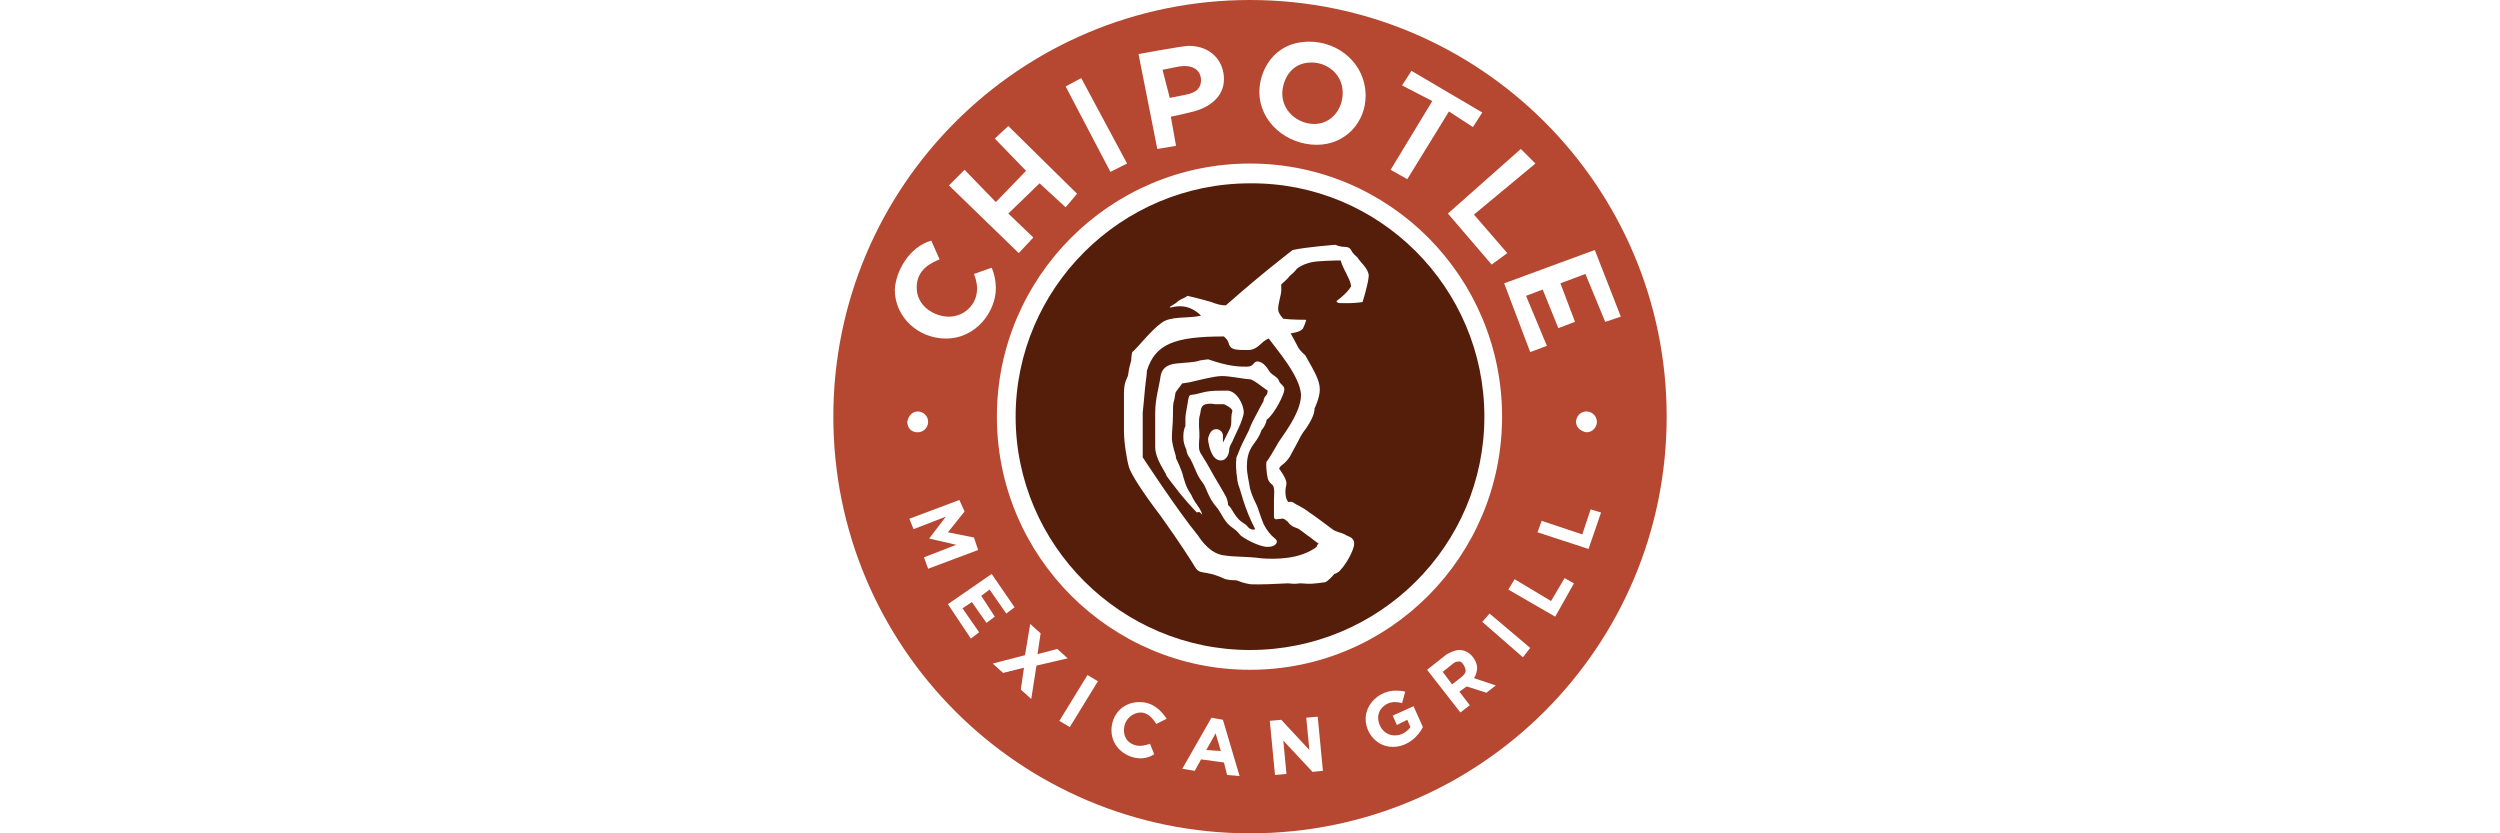
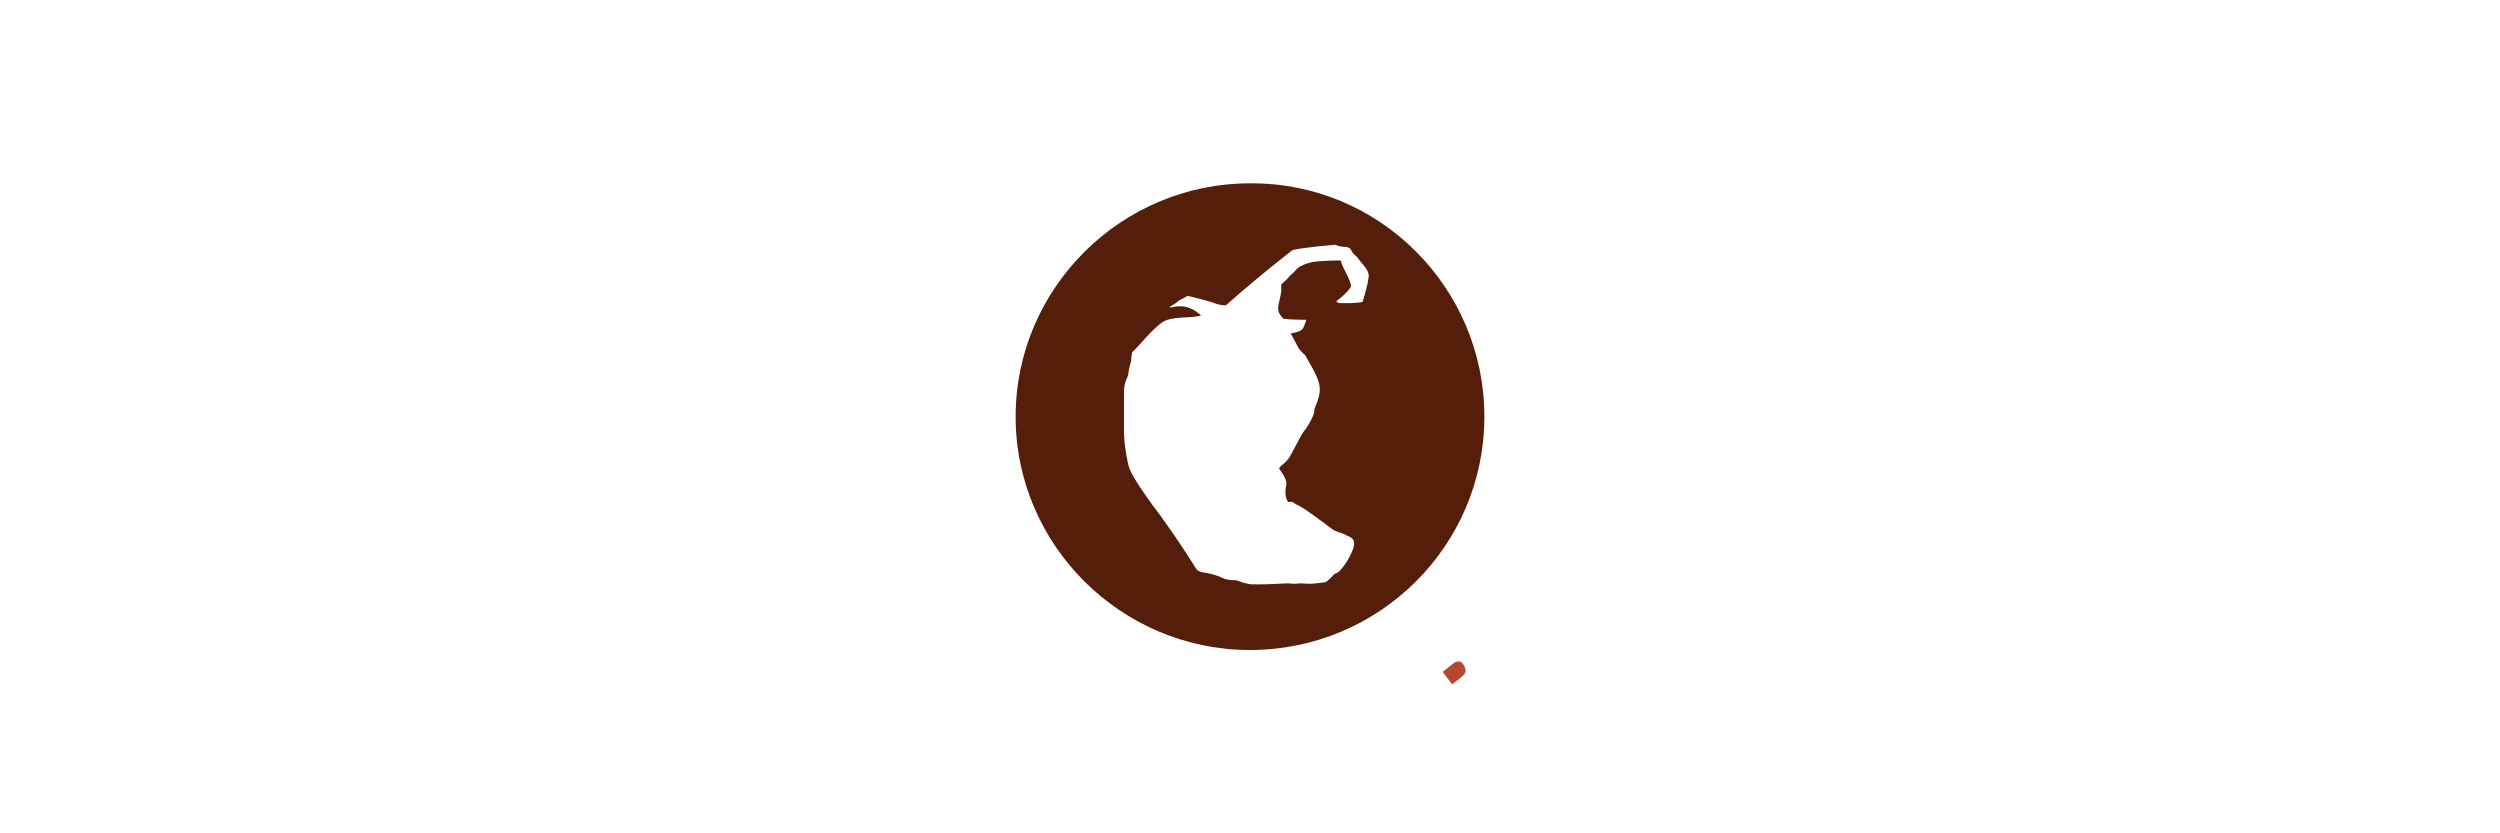
<svg xmlns="http://www.w3.org/2000/svg" width="240" height="80" viewBox="0 0 240 80" fill="none">
  <path d="M140.1 63.5C139.8 63.5 139.6 63.6 139.5 63.7L138.5 64.5L139.4 65.7L140.3 65C140.3 65 140.7 64.7 140.7 64.4C140.7 64.1 140.4 63.5 140.1 63.5Z" fill="#B64731" />
-   <path d="M112.3 9.4C112.3 9.4 112.7 9.3 113.8 9.1C114.9 8.9 115.3 8.4 115.3 7.7C115.3 7 114.8 6.1 113.1 6.4L111.6 6.7L112.3 9.4Z" fill="#B64731" />
-   <path d="M126.2 11.9C127.7 11.9 128.9 10.6 128.9 8.9C128.9 7.2 127.5 6 125.9 6C123.7 6 123.1 8 123.1 9C123.1 10.6 124.5 11.9 126.2 11.9Z" fill="#B64731" />
-   <path d="M115.8 72L117.2 72.1L116.7 70.4L115.8 72Z" fill="#B64731" />
-   <path d="M160 40C160 17.9 142.1 0 120 0C97.9 0 80 17.9 80 40C80 62.1 97.9 80 120 80C142.1 80 160 62.1 160 40ZM147.4 15.7L141.5 20.6L144.7 24.3L143.2 25.4L139 20.5L146 14.3L147.4 15.7ZM134.6 8.2L135.5 6.8L142.3 10.8L141.4 12.2L139.1 10.7L135.1 17.2L133.5 16.3L137.5 9.7L134.6 8.2ZM125.7 4C128.5 4 131.1 6.1 131.1 9.2C131.1 11.7 129.2 13.9 126.4 13.9C123.6 13.9 120.9 11.8 120.9 8.8C120.9 6.9 122.2 4 125.7 4ZM114.1 4.4C116.3 4.4 117.5 5.9 117.5 7.6C117.5 9.3 116.1 10.3 114.6 10.7C113 11.1 112.4 11.2 112.4 11.2L112.9 14L111.1 14.3L109.3 5.2C109.2 5.2 113.6 4.4 114.1 4.4ZM103.8 7.5L108.2 15.7L106.6 16.5L102.3 8.3L103.8 7.5ZM92.6 16.3L95.6 19.4L98.5 16.4L95.5 13.3L96.8 12.1L103.4 18.6L102.3 19.9L99.8 17.6L96.8 20.5L99.2 22.8L97.8 24.3L91.1 17.8L92.6 16.3ZM89.4 23.1L90.2 24.9C89.5 25.2 88 25.8 88 27.6C88 29.4 89.7 30.4 91.1 30.4C92.5 30.4 93.8 29.3 93.8 27.7C93.8 27 93.5 26.3 93.5 26.3L95.2 25.7C95.2 25.7 95.6 26.5 95.6 27.7C95.6 29.8 93.8 32.5 90.8 32.5C88.2 32.5 85.9 30.5 85.9 27.8C86 26 87.3 23.7 89.4 23.1ZM88.1 39.5C88.6 39.5 89.1 39.9 89.1 40.5C89.1 41 88.7 41.5 88.1 41.5C87.5 41.5 87.1 41.1 87.1 40.5C87.2 39.9 87.6 39.5 88.1 39.5ZM88.7 53.5L91.8 52.3L89.2 51.7L90.8 49.6L87.7 50.8L87.3 49.8L92.1 48L92.6 49.1L91 51.1L93.5 51.6L93.9 52.8L89.1 54.6L88.7 53.5ZM94 60.7L93.2 61.3L91 58L95.2 55.1L97.4 58.3L96.6 58.9L95 56.6L94.2 57.2L95.5 59.2L94.7 59.8L93.3 57.8L92.4 58.4L94 60.7ZM99 67.1L98 66.2L98.3 64.1L96.3 64.6L95.3 63.7L98.4 62.9L98.9 59.9L99.9 60.8L99.6 62.8L101.5 62.3L102.5 63.2L99.5 63.9L99 67.1ZM102.7 69.8L101.7 69.2L104.4 64.8L105.4 65.4L102.7 69.8ZM111 69.5C110.7 69 110.2 68.4 109.5 68.4C108.8 68.4 107.9 69 107.9 70.1C107.9 71.2 108.8 71.6 109.4 71.6C109.9 71.6 110.4 71.4 110.4 71.4L110.8 72.4C110.8 72.4 110.3 72.8 109.5 72.8C108.2 72.8 106.7 71.8 106.7 70.1C106.7 68.7 107.7 67.4 109.4 67.4C110.6 67.4 111.4 68.1 112 69L111 69.5ZM119 74.5L117.8 74.4L117.5 73.2L115.3 72.9L114.7 74L113.5 73.8L116.3 68.9L117.4 69.1L119 74.5ZM95.7 40C95.7 26.6 106.6 15.7 120 15.7C133.4 15.7 144.2 26.6 144.2 40C144.2 53.4 133.4 64.3 120 64.3C106.6 64.3 95.7 53.4 95.7 40ZM126 74.1L123.2 71.1L123.5 74.3L122.4 74.4L121.9 69.2L123 69.1L125.7 72L125.4 68.9L126.5 68.8L127 74L126 74.1ZM133.7 71.7C132.2 71.7 131.1 70.4 131.1 69C131.1 67.6 132.4 66.3 134 66.3C134.6 66.3 134.9 66.4 134.9 66.4L134.6 67.5C134.6 67.5 134.3 67.4 133.9 67.4C133 67.4 132.3 68.1 132.3 68.9C132.3 69.7 132.9 70.6 133.9 70.6C134.9 70.6 135.4 69.8 135.4 69.8L135.1 69.1L134.1 69.6L133.7 68.7L135.7 67.8L136.6 69.8C136.2 70.6 135.2 71.7 133.7 71.7ZM142.7 66.5L140.8 65.9L140.1 66.4L141.1 67.7L140.2 68.4L137 64.3L138.9 62.8C139.3 62.6 139.7 62.4 140.1 62.4C141.1 62.4 141.8 63.4 141.8 64.1C141.8 64.7 141.5 65.1 141.5 65.1L143.6 65.8L142.7 66.5ZM146.2 63.1L142.3 59.7L143 58.9L146.9 62.2L146.2 63.1ZM149.3 59.2L144.8 56.6L145.4 55.6L148.9 57.7L150.2 55.5L151.1 56L149.3 59.2ZM152.5 52.7L147.6 51.1L148 50L151.9 51.3L152.7 48.9L153.7 49.2L152.5 52.7ZM151.3 40.5C151.3 40 151.7 39.5 152.3 39.5C152.8 39.5 153.3 39.9 153.3 40.5C153.3 41 152.9 41.5 152.3 41.5C151.7 41.4 151.3 41 151.3 40.5ZM154.1 30.9L152.2 26.3L149.8 27.2L151.2 30.9L149.6 31.5L148.1 27.8L146.5 28.4L148.5 33.2L146.9 33.8L144.4 27.2L153.1 24L155.6 30.4L154.1 30.9Z" fill="#B64731" />
  <path d="M120 17.6C107.6 17.6 97.5 27.7 97.5 40C97.5 52.3 107.6 62.4 120 62.4C132.4 62.4 142.5 52.4 142.5 40C142.5 27.6 132.4 17.5 120 17.6ZM130.8 29C130.8 29 130.1 29.1 129.6 29.1H128.7C128.3 29.1 128.3 28.9 128.3 28.9C128.3 28.9 129.3 28.2 129.7 27.5C129.7 26.9 129 26 128.7 25C128.7 25 127.6 25 126.4 25.1C125.2 25.2 124.5 25.8 124.5 25.8C124.3 26.1 123.8 26.5 123.8 26.5C123.7 26.7 123 27.3 123 27.3C123 27.3 123 27.5 123 27.9C123 28.3 122.7 29.1 122.7 29.7C122.7 30.1 123.2 30.6 123.2 30.6C123.9 30.7 125.4 30.7 125.4 30.7C125.4 30.7 125.3 31.1 125.1 31.5C124.9 31.9 123.9 32 123.9 32C123.9 32 124.4 32.9 124.6 33.3C124.8 33.7 125.3 34.1 125.3 34.1C126.2 35.7 126.7 36.5 126.7 37.4C126.7 38.2 126.2 39.2 126.2 39.2C126.2 39.8 125.8 40.5 125.4 41.1C125 41.6 124.8 42 124.6 42.4C124.4 42.8 124.1 43.3 123.9 43.7C123.7 44.1 123.3 44.5 123 44.7C122.8 44.9 122.8 45 122.8 45C122.8 45 123.5 45.9 123.5 46.4C123.5 46.6 123.4 46.8 123.4 47.2C123.4 48 123.7 48.2 123.7 48.2C124.1 48.1 124.2 48.3 124.4 48.4C124.8 48.6 125.5 49 125.7 49.2C125.9 49.3 127.5 50.5 127.9 50.8C128.3 51.1 128.7 51.1 129.1 51.3C129.3 51.5 130 51.5 130 52.2C130 52.8 129.2 54.2 128.7 54.7C128.5 55 128.1 55.1 128.1 55.1C127.4 55.9 127.2 55.9 127.2 55.9C127 55.9 126.6 56 126.3 56C125.7 56.1 125.2 56 124.8 56C124.2 56.1 123.9 56 123.6 56C123.3 56 121.9 56.1 120.9 56.1C119.9 56.1 120.1 56.1 119.6 56C119.1 55.9 118.8 55.7 118.6 55.7C118.3 55.7 117.8 55.7 117.4 55.5C117 55.3 116.4 55.1 115.8 55C115.2 54.9 115 54.9 114.7 54.4C114.4 53.9 113.2 52 111.4 49.5C109.5 47 108.6 45.5 108.4 44.9C108.2 44.3 107.9 42.5 107.9 41.4C107.9 40.3 107.9 39 107.9 37.8C107.9 36.6 108.2 36.4 108.3 36C108.4 35.2 108.5 35 108.6 34.6C108.6 34.1 108.7 33.8 108.7 33.8C109.2 33.4 110.5 31.7 111.5 31C112.4 30.3 114.1 30.6 115.3 30.3C114.7 29.7 114 29.4 113.3 29.4C112.6 29.4 112.3 29.6 112.3 29.5C112.3 29.4 112.8 29.2 113 29C113.3 28.7 113.6 28.7 114 28.4C114 28.4 115.3 28.7 116.3 29C117.3 29.4 117.7 29.3 117.7 29.3C121.2 26.2 124.1 24 124.1 24C125.5 23.7 128.2 23.5 128.2 23.5C128.2 23.5 128.6 23.7 129.1 23.7C129.6 23.7 129.7 24 129.7 24C129.9 24.4 130.1 24.5 130.3 24.7C130.6 25.2 131.4 25.8 131.4 26.5C131.3 27.5 130.8 29 130.8 29Z" fill="#541E0B" />
-   <path d="M121.8 32.5C121 32.8 120.8 33.6 119.8 33.6C118.7 33.6 118.2 33.6 118 33.1C117.9 32.7 117.8 32.6 117.5 32.3C112.8 32.3 110.9 33 110.1 35.6C110.1 35.6 110.1 35.9 110 36.6C109.9 37.3 109.8 38.8 109.7 39.6C109.7 40.4 109.7 43.9 109.7 43.9C109.7 43.9 113.1 49.1 115 51.4C115.4 52 116.2 53.1 117.4 53.3C118.6 53.5 119.7 53.4 121.1 53.6C122.5 53.7 124.8 53.7 126.4 52.5C126.4 52.5 126.4 52.3 126.6 52.2C126.6 52.2 126.3 52 125.8 51.6C125.2 51.2 124.8 50.8 124.5 50.7C124.2 50.6 124 50.5 123.8 50.3C123.6 50 123.2 49.7 123 49.8C122.7 49.8 122.3 50 122.3 49.6C122.3 49.3 122.3 48.6 122.3 48.1C122.3 47.6 122.4 46.9 122.2 46.6C122 46.4 121.8 46.3 121.7 45.9C121.6 45.5 121.5 44.5 121.6 44.3C121.8 44.1 122.3 43.2 122.6 42.7C122.8 42.2 124.9 39.8 124.9 37.9C124.8 36.1 122.6 33.6 121.8 32.5ZM121.9 35.7C122.1 36 122.7 36.2 122.8 36.6C122.9 36.9 123.3 37 123.3 37.4C123.3 37.8 122.4 39.7 121.6 40.3C121.5 40.9 121.1 41.3 121.1 41.3C121.1 41.3 121 41.8 120.3 42.7C119.8 43.4 119.7 44.1 119.7 44.8C119.7 45.5 119.9 46.2 120 46.9C120.2 47.6 120.4 48 120.6 48.4C120.8 48.8 121 49.6 121.3 50.3C121.6 50.9 122 51.4 122.4 51.7C122.8 52 122.5 52.5 121.7 52.5C120.8 52.5 119.3 51.6 119.1 51.4C118.9 51.2 118.8 51 118.5 50.8C117.8 50.3 117.8 50.2 117.5 49.8C117.3 49.5 117 48.9 116.8 48.7C116 47.8 115.8 46.8 115.5 46.4C115.2 46 115 45.7 114.8 45.2C114.6 44.7 114.3 44.1 114.3 44.1C114 43.7 113.9 43.4 113.9 43.2C113.7 42.7 113.6 42.5 113.6 41.9C113.6 41.4 113.7 41.1 113.8 40.9C113.8 40.7 113.8 40.6 113.8 40.2C113.8 39.8 113.9 39.4 114 38.8C114.1 38.2 114.1 37.9 114.4 37.9C114.7 37.9 115.3 37.7 115.8 37.6C116.4 37.5 116.9 37.5 117.8 37.5C118.7 37.5 119.4 38.8 119.4 39.6C119.4 39.9 119.1 40.7 118.9 41.1C118.7 41.5 118.4 42.2 118.3 42.4C118.2 42.6 118 42.9 118 43.2C118 43.5 117.8 44.2 117.2 44.2C116.6 44.2 116.3 43.6 116.1 42.9C115.9 42.1 116 42 116 42C116.2 41.3 116.5 41.2 116.8 41.2C117.1 41.2 117.4 41.5 117.4 41.8V42.5L118.1 41.1C118.2 40.8 118.2 40.6 118.2 40.6C118.2 40.2 118.2 39.8 118.3 39.5C118.4 39.2 117.5 38.8 117.5 38.8C117.5 38.8 117 38.8 116.6 38.8C116.2 38.7 115.8 38.8 115.8 38.8C115.2 38.9 115.3 39.5 115.2 39.8C115.1 40.1 115.1 40.4 115.1 40.8C115.1 41.2 115.2 41.6 115.1 42.6C115.1 43.2 115.1 43.3 115.5 43.9C115.9 44.5 116.3 45.3 116.6 45.8C116.9 46.3 117.5 47.3 117.7 47.7C117.9 48.1 117.9 48.5 117.9 48.5C118.2 48.7 118.3 49.1 118.7 49.6C119 50 119.2 50.1 119.5 50.3C119.8 50.5 119.8 50.7 120.1 50.8C120.3 50.9 120.5 50.8 120.5 50.8C119.4 48.7 119.1 47 118.9 46.6C118.8 46.2 118.8 46.3 118.7 45.4C118.6 44.5 118.7 44 118.7 43.9C118.9 43.5 119 43.1 119.3 42.5C119.6 41.9 119.9 41.3 119.9 41.3C119.9 41.3 120.1 40.7 120.5 40C120.8 39.4 121.3 38.5 121.3 38.5C121.3 38.3 121.4 38.1 121.6 37.9C121.7 37.7 121.7 37.5 121.7 37.5C121.7 37.5 121.4 37.3 121 37C120.6 36.7 120.2 36.4 119.9 36.4C119.5 36.4 118.1 36.1 117.3 36.1C116.5 36.1 114.7 36.6 114.2 36.7C113.7 36.8 113.5 36.8 113.5 36.8L112.9 37.6C112.8 37.7 112.8 38.2 112.7 38.5C112.6 38.7 112.6 39.3 112.6 40C112.6 40.7 112.5 41.4 112.5 42C112.5 42.5 112.7 43.2 112.8 43.5C112.9 43.8 112.9 44 112.9 44C112.9 44 113.5 45.2 113.6 45.8C113.8 46.4 113.8 46.5 114 46.9C114.2 47.3 114.4 47.5 114.5 47.8C114.6 48 114.8 48.3 114.8 48.3C115.4 49.1 115.4 49.4 115.4 49.4C115.4 49.4 115.3 49.3 115.2 49.2C115.1 49.1 114.9 49.2 114.9 49.2C114.9 49.2 114.2 48.5 113.3 47.4C112.5 46.4 112 45.7 112 45.7C111.9 45.3 110.9 44.1 110.9 42.9V39.6C110.9 38.3 111.3 37 111.4 36.2C111.5 35.4 112 35 112.9 34.9C113.8 34.8 114.7 34.8 115.2 34.6C115.8 34.5 116 34.5 116 34.5C118 35.2 119 35.2 119.7 35.2C120.4 35.2 120.3 34.7 120.7 34.7C121.3 34.7 121.7 35.4 121.9 35.7Z" fill="#541E0B" />
</svg>